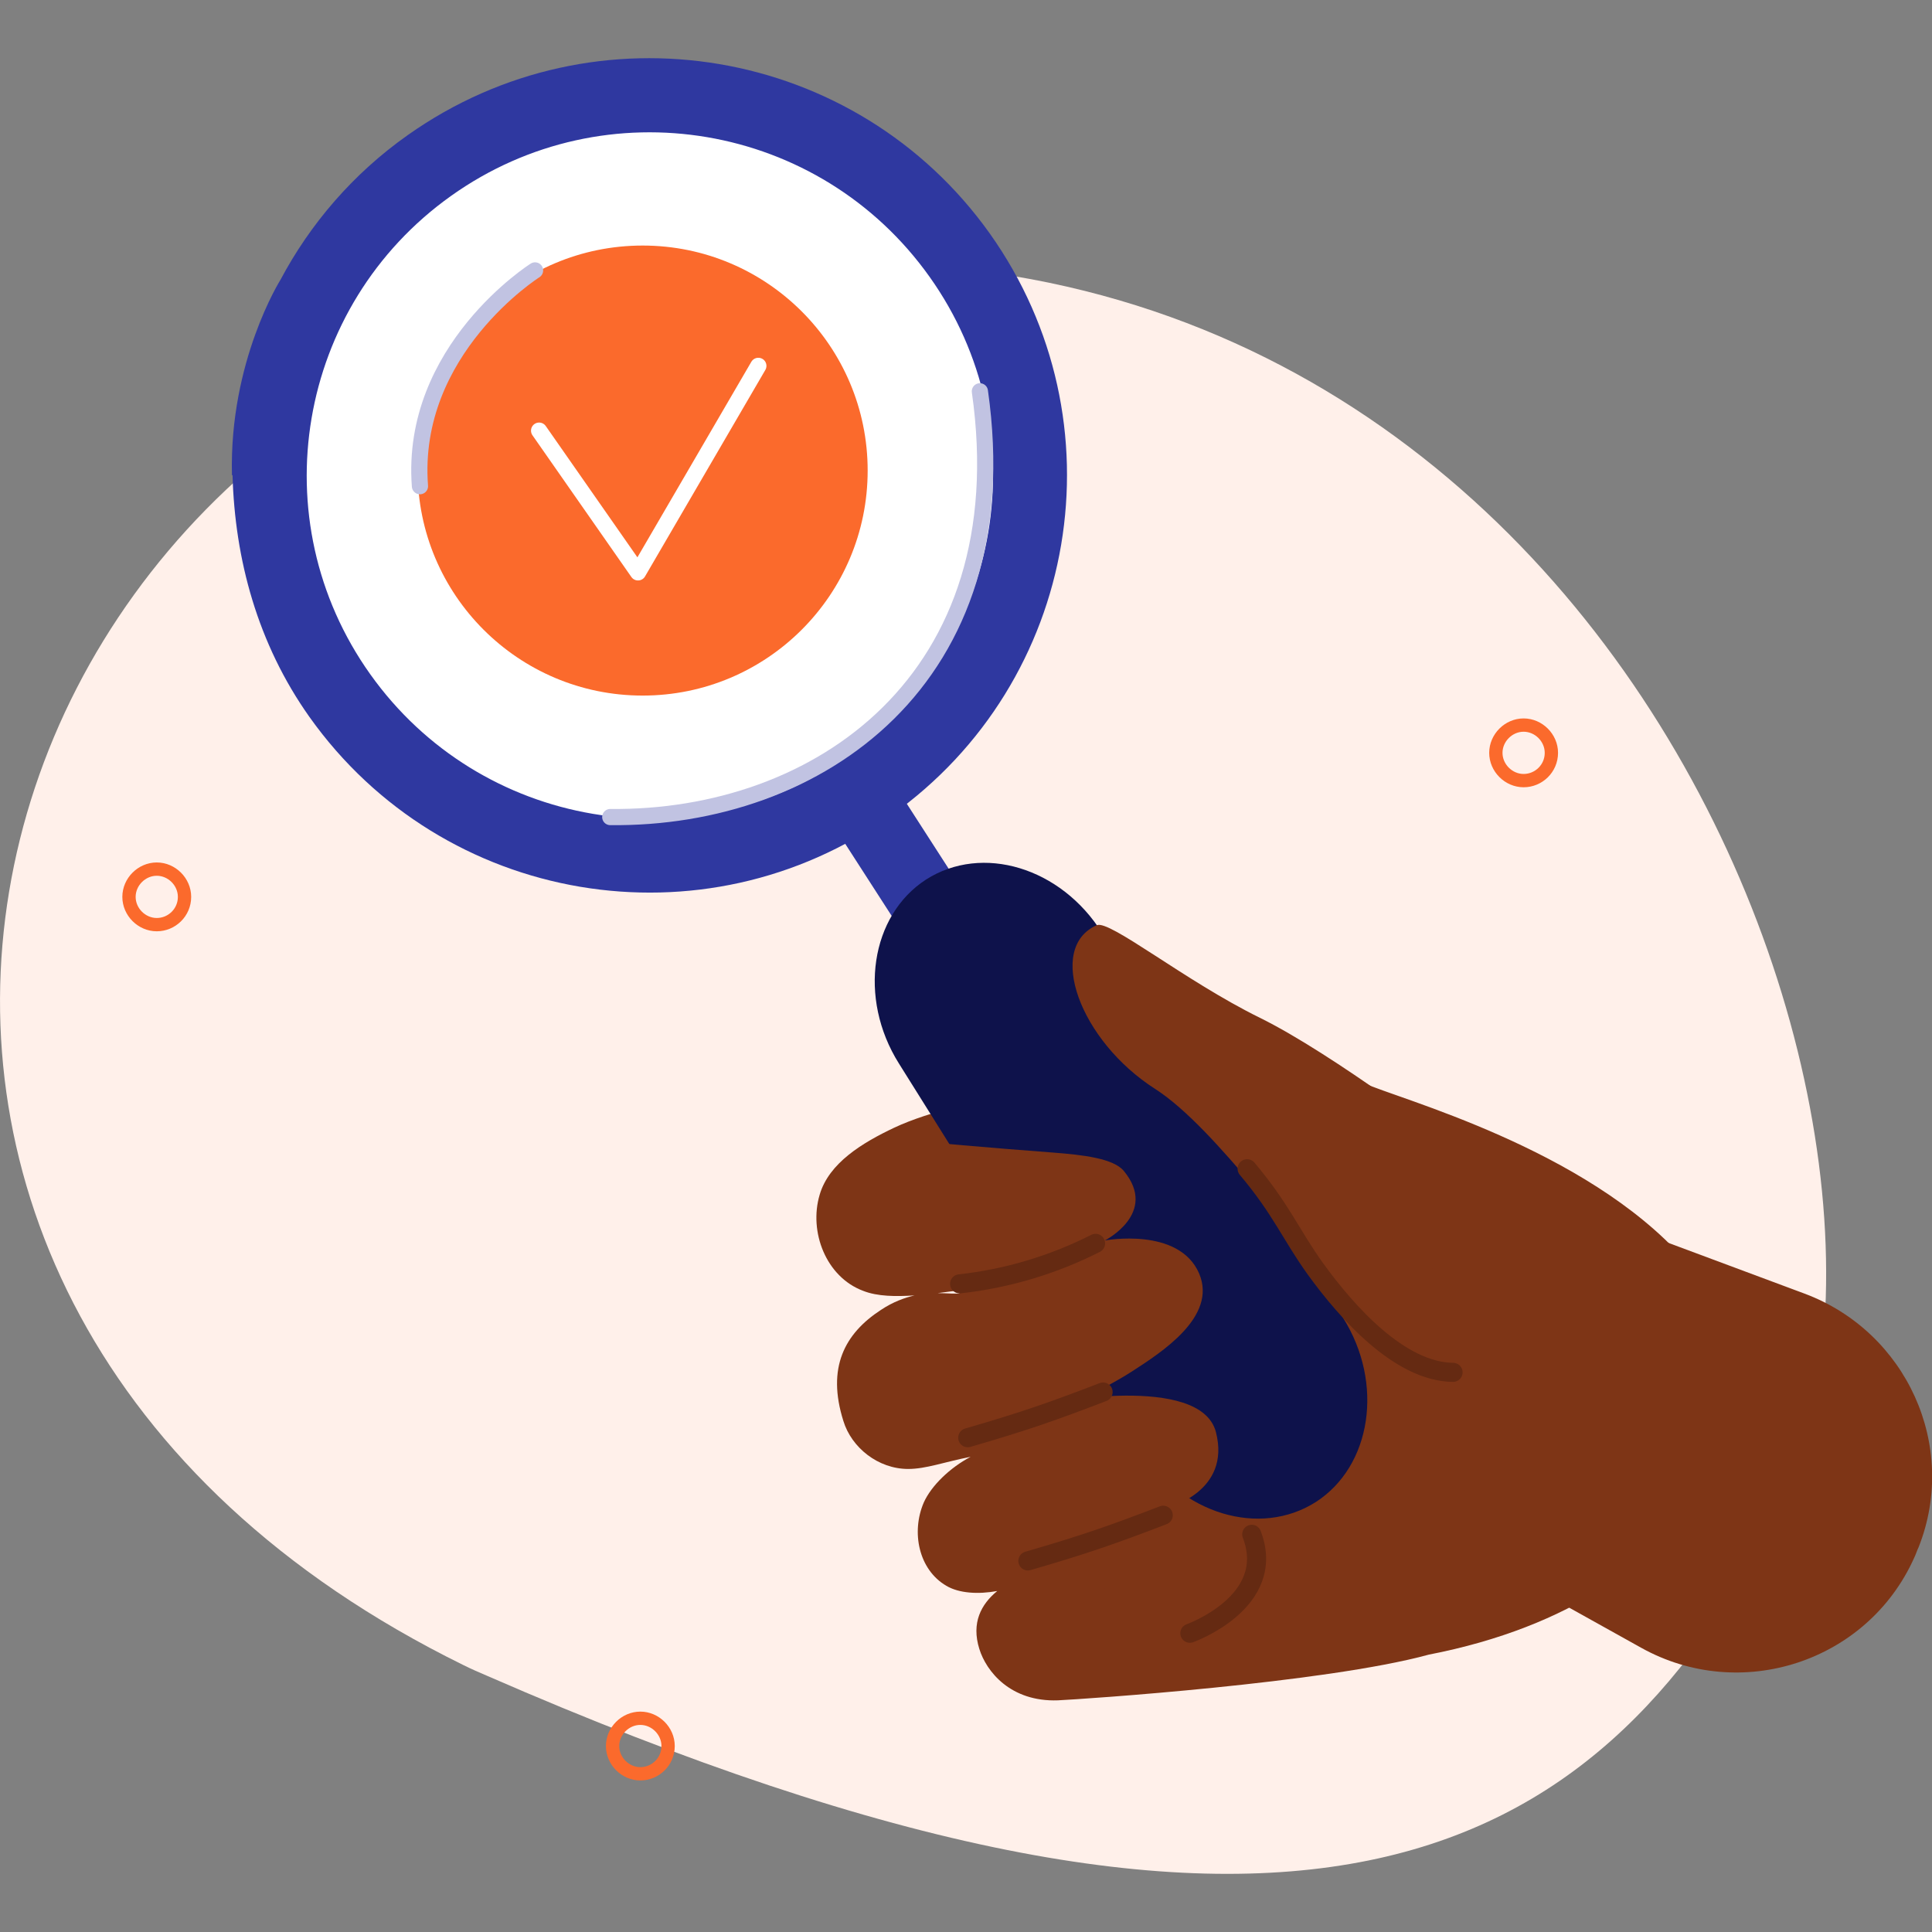
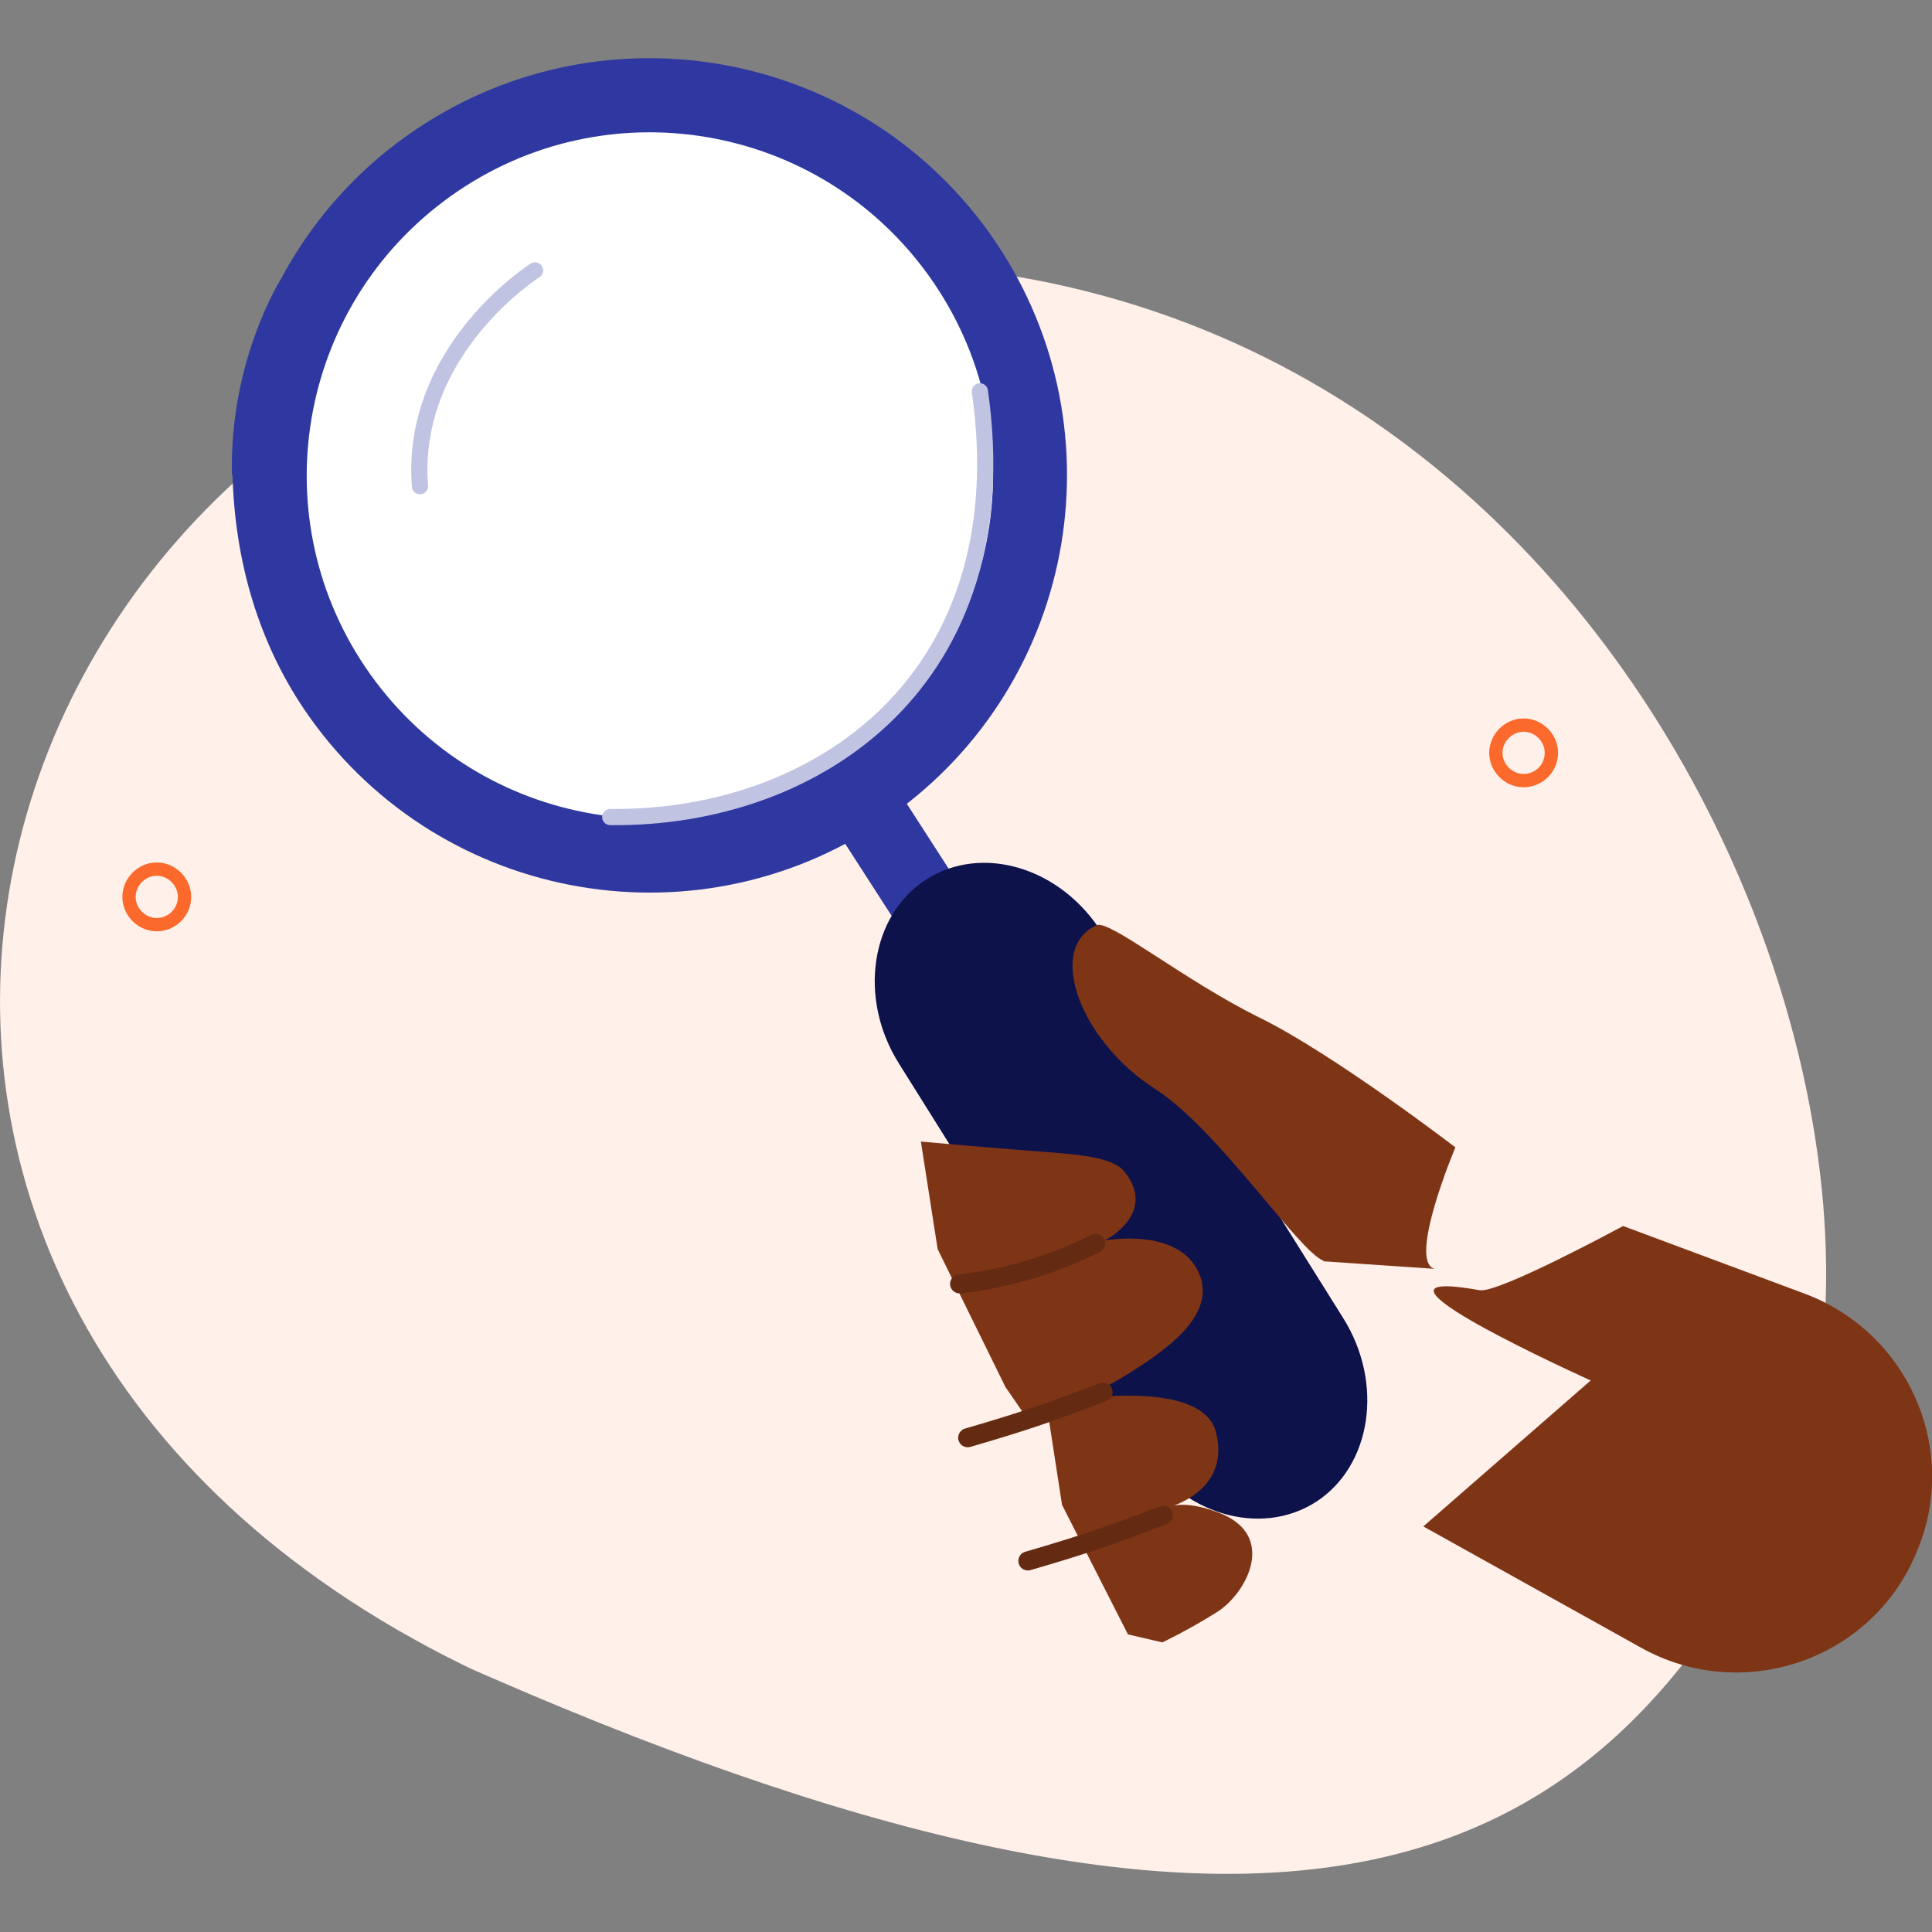
<svg xmlns="http://www.w3.org/2000/svg" width="1080" height="1080" viewBox="0 0 1080 1080" fill="none">
  <rect x="0" y="0" width="1080" height="1080" fill="#808080" stroke="none" />
  <g clip-path="url(#clip0_561_4448)">
    <path d="M350.192 160.221C-35.569 237.826 -153.916 727.706 259.006 930.772C263.533 933.036 268.06 934.976 272.587 936.916C727.545 1135.45 891.162 1042.01 991.401 850.904C1106.84 630.054 880.491 52.868 350.192 160.221Z" fill="#FFF0EA" />
    <path d="M569.435 313.001C597.125 195.864 524.614 78.459 407.477 50.769C290.341 23.079 172.935 95.59 145.245 212.727C117.556 329.863 190.066 447.268 307.203 474.958C424.34 502.648 541.745 430.137 569.435 313.001Z" fill="white" />
-     <path d="M659.641 594.162C625.042 602.246 539.03 611.947 499.904 630.378C482.12 638.785 463.366 650.102 458.192 667.887C452.048 688.581 461.749 713.803 482.443 721.563C490.527 724.797 500.875 724.797 511.222 724.15C505.725 725.444 499.258 727.707 492.467 732.234C472.096 745.492 462.072 764.569 471.449 794.318C475.976 809.192 490.851 821.156 507.665 821.156C517.689 821.156 527.713 817.276 542.587 814.366C530.946 820.51 520.599 830.533 516.395 839.911C509.282 856.402 513.485 877.42 529.006 886.474C536.12 890.677 546.791 891.324 557.461 889.384C548.407 896.821 542.91 907.168 547.437 921.719C551.318 934.33 564.898 951.468 591.413 950.497C605.318 949.851 740.803 940.797 798.683 924.953C957.126 894.234 1004.66 775.24 941.605 704.102C886.312 641.695 781.222 614.21 762.467 605.48C727.869 588.989 710.407 637.492 659.318 593.839L659.641 594.162ZM538.384 721.24C539.677 721.24 539.677 722.533 538.384 722.857C534.18 723.504 529.653 722.857 524.156 722.857C529.006 722.21 533.857 721.563 538.384 721.24Z" fill="#7E3516" />
    <path d="M496.923 433.811L462.404 456.057L517.931 542.217L552.45 519.972L496.923 433.811Z" fill="#2F38A0" />
    <path d="M735.628 839.588C704.263 859.635 660.287 846.378 637.329 809.839L502.49 594.486C479.532 557.947 486.646 511.707 517.688 491.659C549.053 471.612 593.029 484.869 615.987 521.408L750.826 736.761C773.784 773.3 766.67 819.54 735.628 839.588Z" fill="#0E124B" />
    <path d="M129.988 265.635C131.281 312.521 143.892 359.731 172.994 400.797C247.688 505.886 393.197 530.461 498.287 455.767C603.377 381.072 627.952 235.563 553.257 130.473C478.562 25.707 333.054 1.132 227.964 75.503C197.245 97.168 173.317 125.3 156.826 156.341C156.826 156.341 128.048 201.934 129.664 265.635H129.988ZM474.359 422.138C388.024 483.575 268.383 463.204 206.946 376.868C145.509 290.533 165.88 170.892 252.215 109.455C338.551 48.018 458.191 68.389 519.628 154.725C581.065 241.06 560.694 360.701 474.359 422.138Z" fill="#2F38A0" />
    <path d="M576.862 795.934C576.862 795.934 615.988 777.502 632.479 766.832C648.97 756.161 680.659 736.113 670.311 711.862C658.994 685.67 617.605 693.431 617.605 693.431C617.605 693.431 647.677 678.233 628.275 654.628C622.455 647.514 605.317 645.574 588.503 644.281C553.581 641.694 514.778 638.137 514.778 638.137L524.156 698.281L561.988 775.239L576.215 795.934H576.862Z" fill="#7E3516" />
    <path d="M649.616 918.162C649.616 918.162 663.52 911.695 680.011 901.348C696.826 891.001 714.287 858.342 681.628 845.731C660.61 837.647 652.526 842.821 652.526 842.821C652.526 842.821 688.418 834.09 679.688 800.462C670.957 767.48 584.945 784.617 584.945 784.617L593.676 841.204L630.538 913.635L649.939 918.162H649.616Z" fill="#7E3516" />
    <path d="M536.443 717.682C562.958 714.772 588.827 707.011 612.431 695.047" stroke="#652A12" stroke-width="10.671" stroke-linecap="round" stroke-linejoin="round" />
    <path d="M574.599 872.568C606.934 863.191 622.455 857.694 650.263 847.023" stroke="#652A12" stroke-width="10.671" stroke-linecap="round" stroke-linejoin="round" />
    <path d="M540.971 803.695C573.306 794.318 588.827 788.821 616.635 778.15" stroke="#652A12" stroke-width="10.671" stroke-linecap="round" stroke-linejoin="round" />
    <path d="M739.832 705.071L801.916 709.275C786.718 705.071 813.557 641.371 813.557 641.371C813.557 641.371 745.652 589.311 704.263 568.94C662.227 548.245 620.191 513.97 613.078 517.203C584.622 529.814 603.7 581.874 645.736 608.712C680.982 631.347 725.928 699.574 739.832 704.748V705.071Z" fill="#7E3516" />
-     <path d="M665.137 912.989C665.137 912.989 714.286 895.528 699.736 857.695" stroke="#652A12" stroke-width="10.671" stroke-linecap="round" stroke-linejoin="round" />
    <path d="M795.449 853.167L917.353 921.071C972.97 952.113 1043.78 929.155 1069.98 870.951C1070.95 869.011 1071.59 866.748 1072.56 864.808C1094.87 808.221 1065.77 744.52 1008.86 723.179L907.329 685.347C907.329 685.347 837.485 723.179 827.138 721.239C744.036 706.365 889.222 771.682 889.222 771.682L795.773 853.167H795.449Z" fill="#7E3516" />
    <path d="M867.233 420.844C867.233 429.574 860.12 436.365 851.712 436.365C843.305 436.365 836.191 429.251 836.191 420.844C836.191 412.437 843.305 405.323 851.712 405.323C860.12 405.323 867.233 412.437 867.233 420.844Z" stroke="#FB6A2C" stroke-width="7.437" stroke-linecap="round" stroke-linejoin="round" />
-     <path d="M373.474 976.041C373.474 984.772 366.36 991.562 357.953 991.562C349.545 991.562 342.432 984.449 342.432 976.041C342.432 967.634 349.545 960.521 357.953 960.521C366.36 960.521 373.474 967.634 373.474 976.041Z" stroke="#FB6A2C" stroke-width="7.437" stroke-linecap="round" stroke-linejoin="round" />
    <path d="M103.15 501.36C103.15 510.09 96.037 516.881 87.629 516.881C79.222 516.881 72.108 509.767 72.108 501.36C72.108 492.953 79.222 485.839 87.629 485.839C96.037 485.839 103.15 492.953 103.15 501.36Z" stroke="#FB6A2C" stroke-width="7.437" stroke-linecap="round" stroke-linejoin="round" />
-     <path d="M697.15 653.335C716.228 675.97 721.402 689.874 735.306 709.275C753.09 733.85 782.516 766.832 812.264 767.155" stroke="#652A12" stroke-width="10.671" stroke-linecap="round" stroke-linejoin="round" />
-     <path d="M359.245 388.832C428.714 388.832 485.03 332.516 485.03 263.047C485.03 193.578 428.714 137.263 359.245 137.263C289.777 137.263 233.461 193.578 233.461 263.047C233.461 332.516 289.777 388.832 359.245 388.832Z" fill="#FB6A2C" />
    <path d="M301.365 240.737L356.659 319.959L423.916 204.521" stroke="white" stroke-width="9.054" stroke-linecap="round" stroke-linejoin="round" />
    <path d="M341.138 456.737C457.222 458.03 570.719 379.779 547.76 218.749" stroke="#C1C3E2" stroke-width="9.054" stroke-miterlimit="10" stroke-linecap="round" />
    <path d="M299.102 151.168C299.102 151.168 228.934 195.468 234.754 271.779" stroke="#C1C3E2" stroke-width="9.054" stroke-miterlimit="10" stroke-linecap="round" />
  </g>
  <defs>
    <clipPath id="clip0_561_4448">
      <rect width="1080" height="1015.01" fill="white" transform="translate(0 32.497)" />
    </clipPath>
  </defs>
</svg>